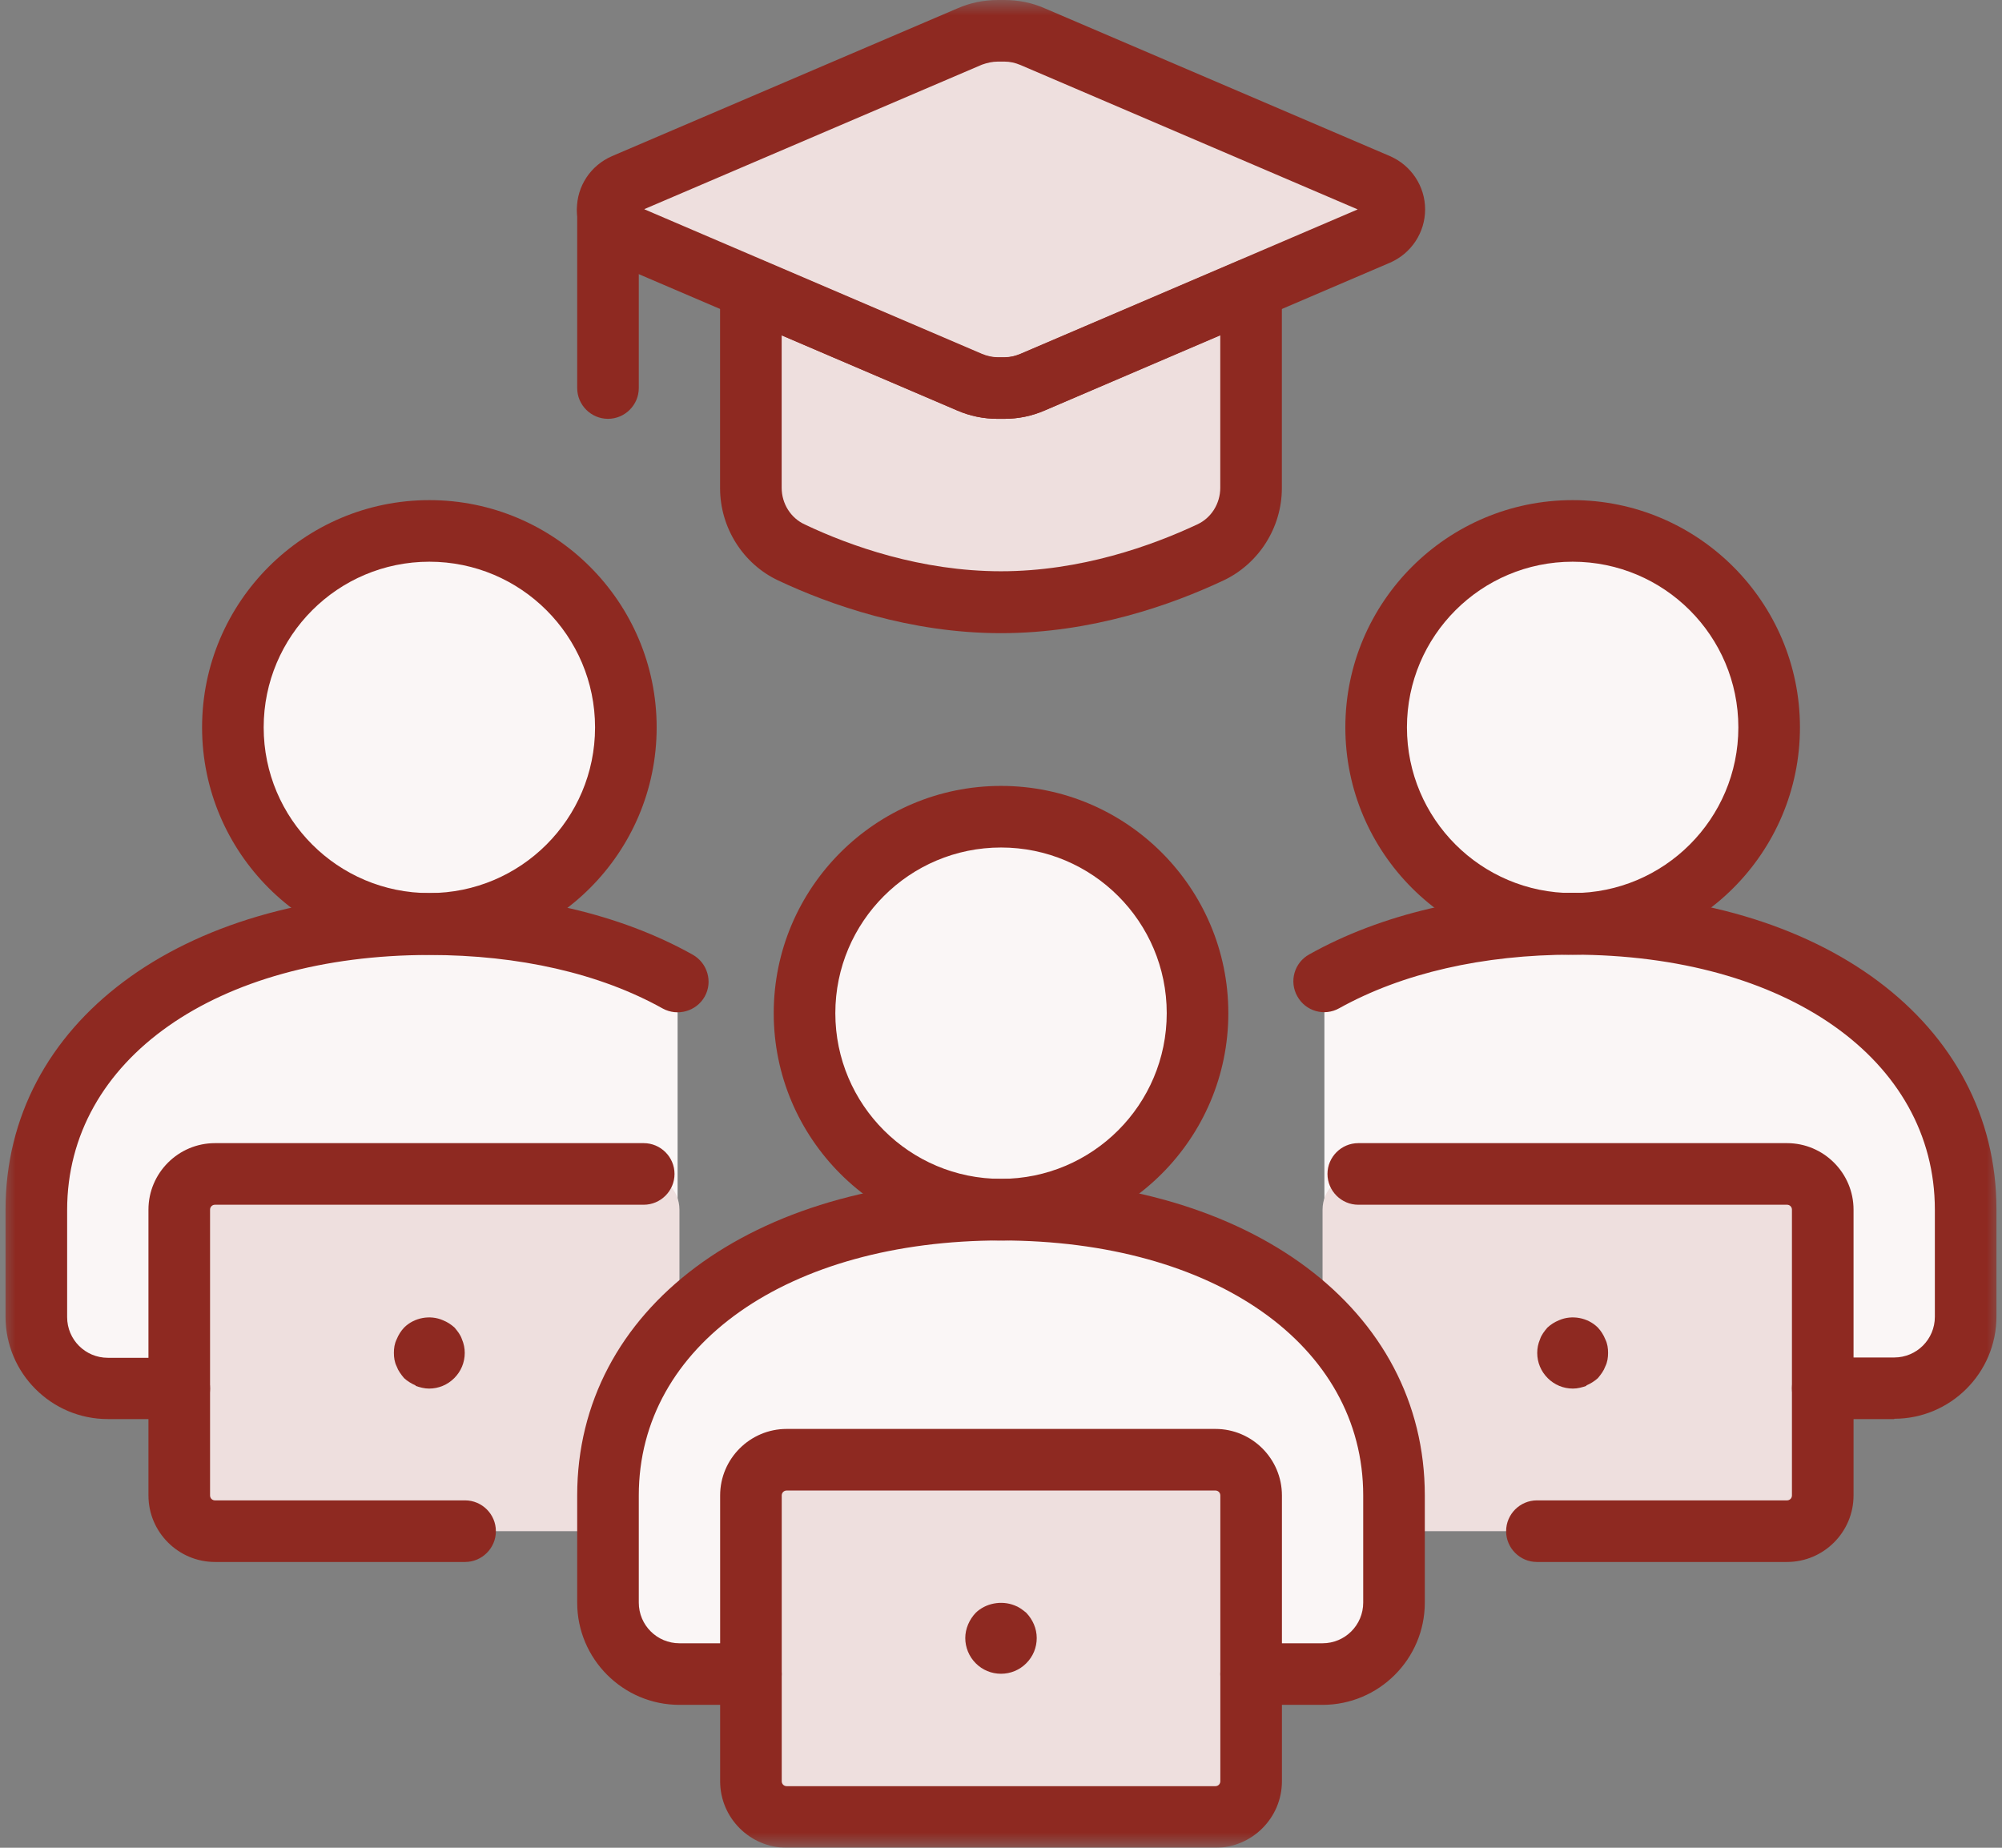
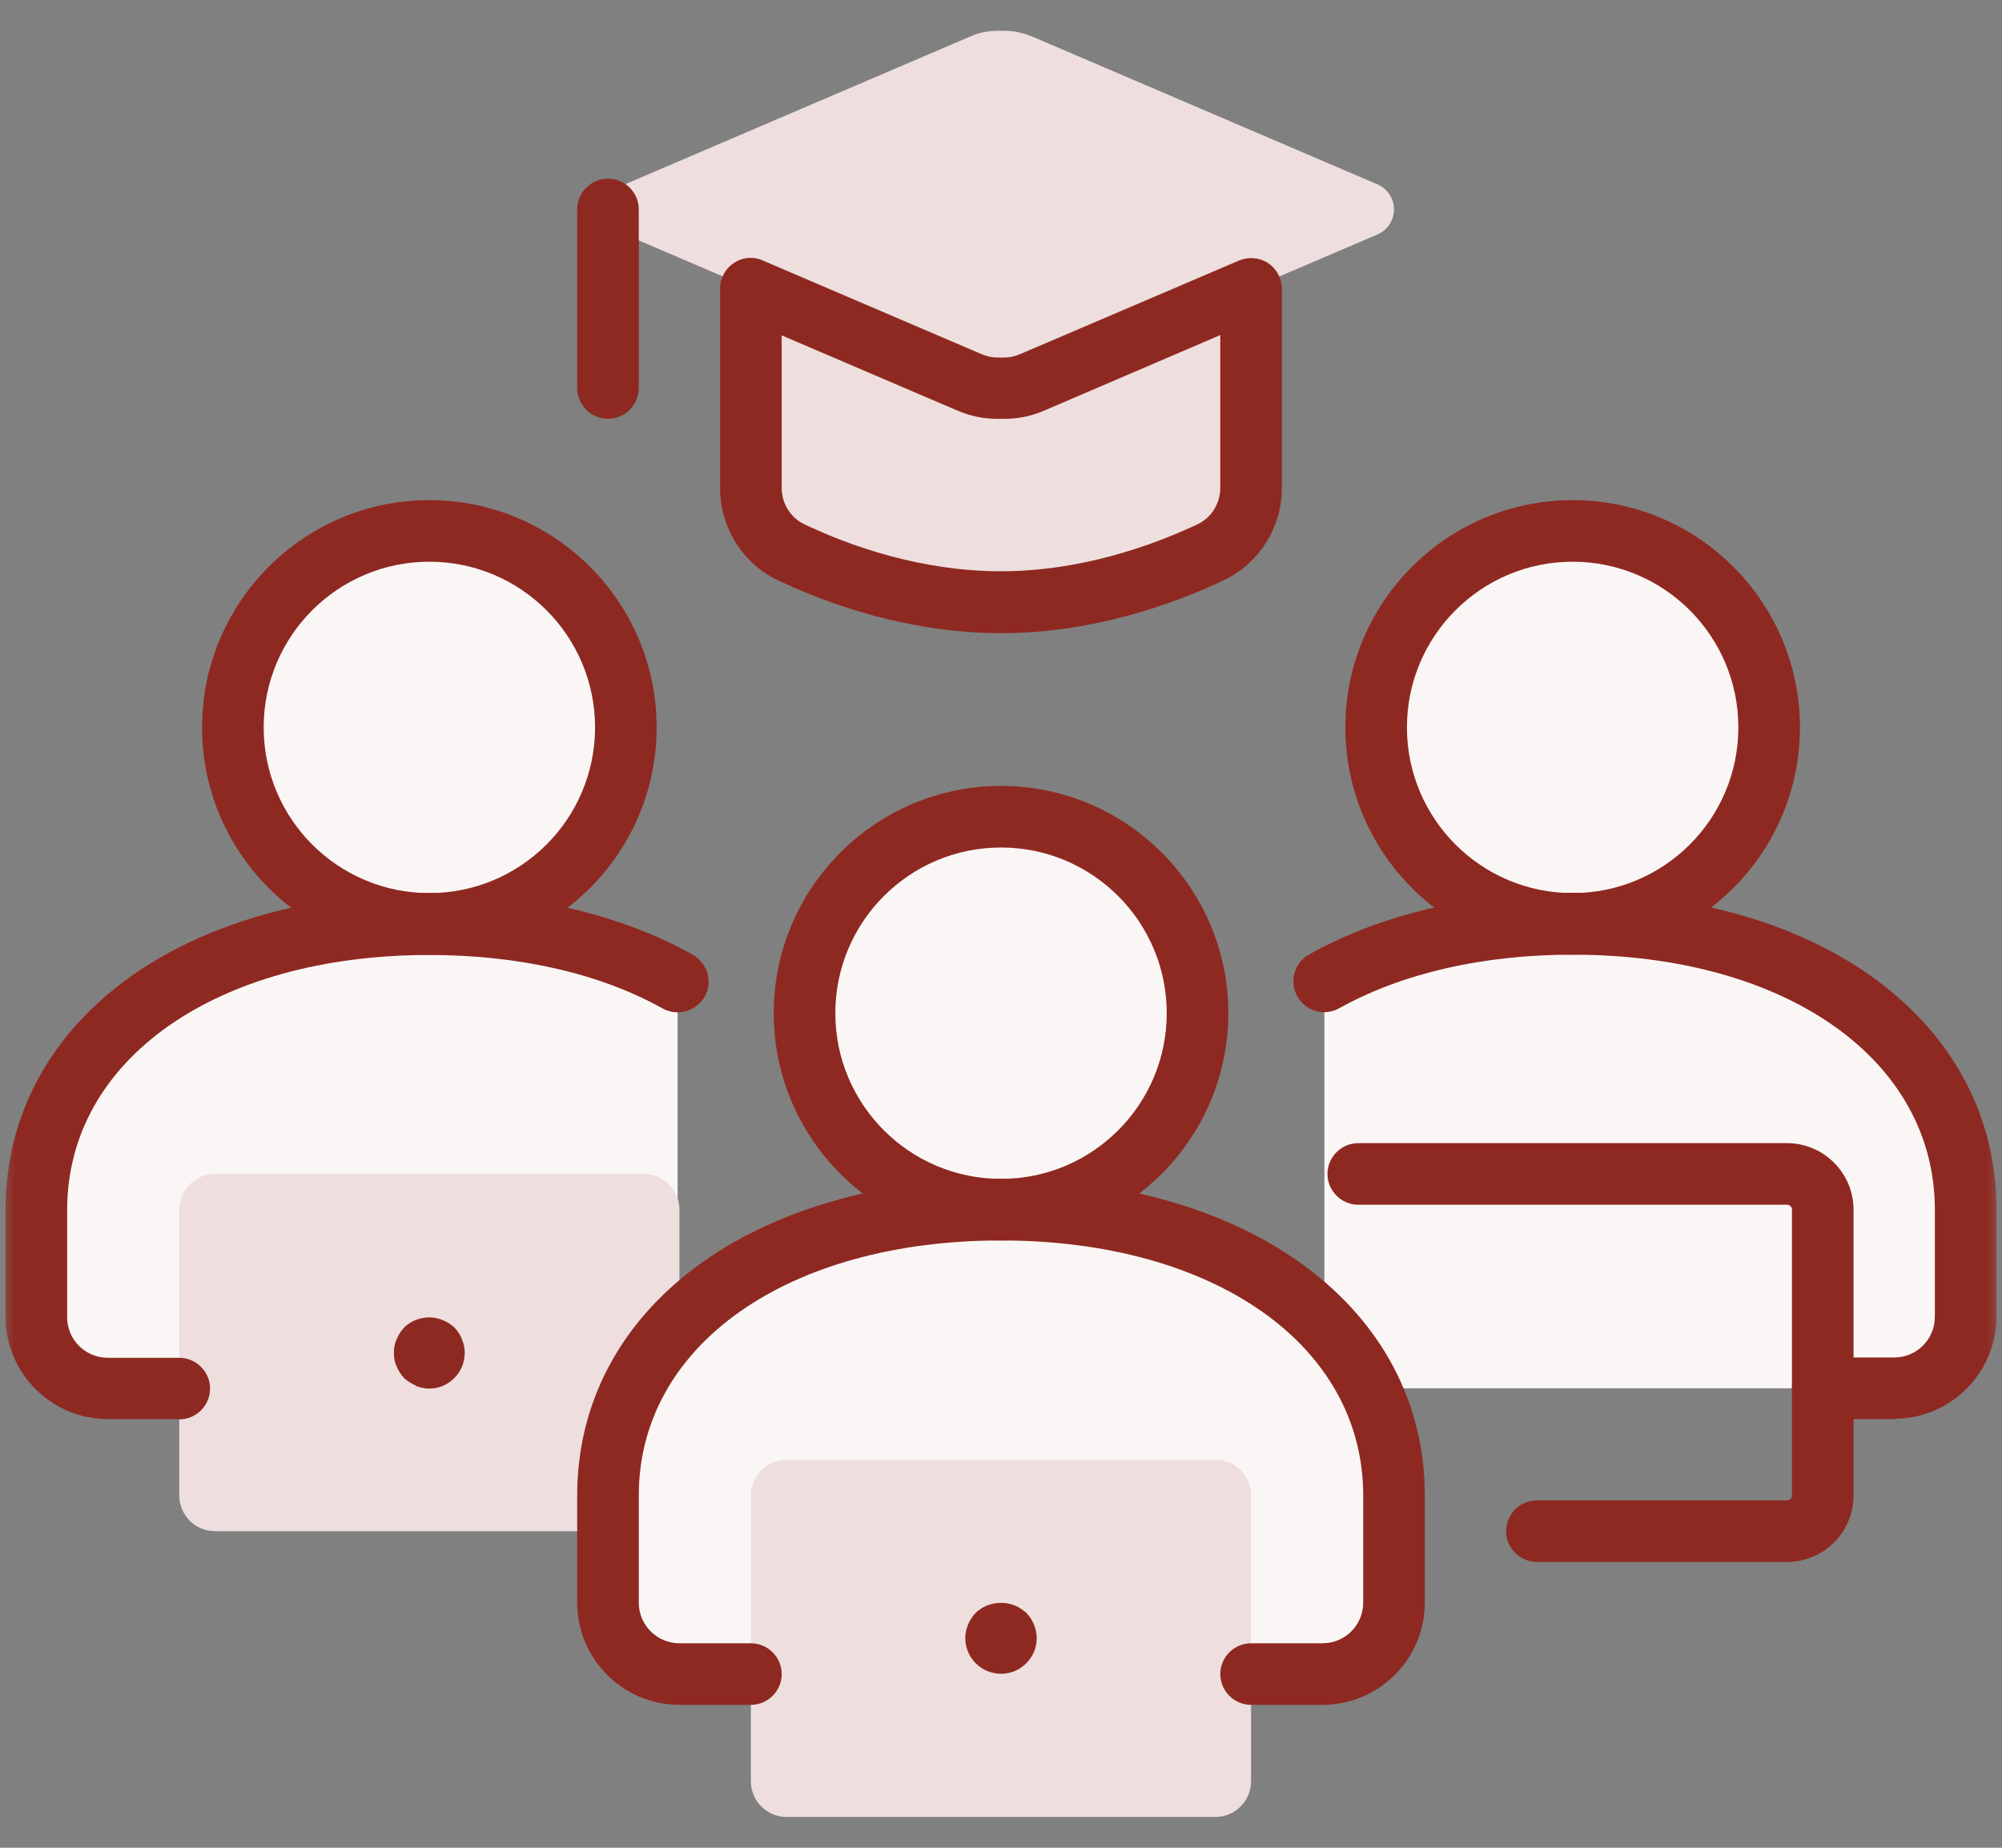
<svg xmlns="http://www.w3.org/2000/svg" width="65" height="60" viewBox="0 0 65 60" fill="none">
  <rect x="0" y="0" width="65" height="60" fill="#808080" stroke="none" />
  <mask id="mask0_2245_48886" style="mask-type:luminance" maskUnits="userSpaceOnUse" x="0" y="0" width="65" height="60">
    <path d="M65 0H0V60H65V0Z" fill="white" />
  </mask>
  <g mask="url(#mask0_2245_48886)">
    <path d="M51.06 30C58.57 30 63.82 33.82 63.82 39.28V42.76C63.82 44.04 62.78 45.08 61.5 45.08H43V31.87C45.14 30.68 47.9 30 51.06 30Z" fill="#FAF6F6" />
-     <path d="M42.94 39.28V48.56C42.94 49.201 43.459 49.72 44.099 49.72H58.02C58.66 49.72 59.179 49.201 59.179 48.56V39.28C59.179 38.639 58.66 38.12 58.02 38.12H44.099C43.459 38.12 42.94 38.639 42.94 39.28Z" fill="#EEDFDE" />
-     <path d="M51.5 44.99C51.64 44.93 51.77 44.85 51.88 44.75C51.98 44.63 52.07 44.51 52.12 44.37C52.19 44.23 52.21 44.08 52.21 43.93C52.21 43.78 52.19 43.63 52.12 43.49C52.06 43.34 51.98 43.22 51.88 43.11C51.55 42.78 51.03 42.69 50.62 42.87C50.47 42.93 50.35 43.01 50.24 43.11C50.14 43.23 50.05 43.34 50 43.49C49.94 43.63 49.91 43.78 49.91 43.93C49.91 44.24 50.03 44.53 50.25 44.75C50.47 44.97 50.76 45.09 51.07 45.09C51.22 45.09 51.37 45.05 51.51 45L51.5 44.99Z" fill="#8E2921" />
    <path d="M51.06 30C54.58 30 57.44 27.14 57.44 23.62C57.44 20.1 54.58 17.24 51.06 17.24C47.54 17.24 44.68 20.1 44.68 23.62C44.68 27.14 47.54 30 51.06 30Z" fill="#FAF6F6" />
    <path d="M13.94 30C6.43 30 1.18 33.82 1.18 39.28V42.76C1.18 44.04 2.22 45.08 3.5 45.08H22V31.87C19.86 30.68 17.1 30 13.94 30Z" fill="#FAF6F6" />
    <path d="M5.82 39.28L5.82 48.56C5.82 49.201 6.34 49.72 6.98 49.72H20.9C21.541 49.72 22.06 49.201 22.06 48.56V39.28C22.06 38.639 21.541 38.12 20.9 38.12H6.98C6.34 38.12 5.82 38.639 5.82 39.28Z" fill="#EEDFDE" />
    <path d="M24.38 54.36H22.06C20.78 54.36 19.74 53.32 19.74 52.04V48.56C19.74 43.1 24.99 39.28 32.5 39.28C40.01 39.28 45.26 43.1 45.26 48.56V52.04C45.26 53.32 44.22 54.36 42.94 54.36H40.62" fill="#FAF6F6" />
    <path d="M24.379 48.56V57.84C24.379 58.481 24.898 59 25.539 59H39.459C40.1 59 40.619 58.481 40.619 57.84V48.56C40.619 47.919 40.1 47.4 39.459 47.4H25.539C24.898 47.4 24.379 47.919 24.379 48.56Z" fill="#EEDFDE" />
    <path d="M32.94 52.13C32.51 51.96 32 52.06 31.68 52.37C31.47 52.59 31.34 52.89 31.34 53.19C31.34 53.49 31.46 53.79 31.68 54.01C31.9 54.23 32.19 54.35 32.5 54.35C32.81 54.35 33.1 54.23 33.32 54.01C33.54 53.79 33.66 53.5 33.66 53.19C33.66 52.88 33.53 52.59 33.32 52.37C33.2 52.27 33.08 52.18 32.94 52.13Z" fill="#8E2921" />
    <path d="M13.499 44.99C13.359 44.93 13.229 44.85 13.119 44.75C13.019 44.63 12.929 44.51 12.879 44.37C12.809 44.23 12.789 44.08 12.789 43.93C12.789 43.78 12.809 43.63 12.879 43.49C12.939 43.34 13.019 43.22 13.119 43.11C13.449 42.78 13.969 42.69 14.379 42.87C14.529 42.93 14.649 43.01 14.759 43.11C14.859 43.23 14.949 43.34 14.999 43.49C15.059 43.63 15.089 43.78 15.089 43.93C15.089 44.24 14.969 44.53 14.749 44.75C14.529 44.97 14.239 45.09 13.929 45.09C13.779 45.09 13.629 45.05 13.489 45L13.499 44.99Z" fill="#8E2921" />
    <path d="M32.499 39.28C28.979 39.28 26.119 36.42 26.119 32.9C26.119 29.38 28.979 26.52 32.499 26.52C36.019 26.52 38.879 29.38 38.879 32.9C38.879 36.42 36.019 39.28 32.499 39.28Z" fill="#FAF6F6" />
    <path d="M13.941 30C10.421 30 7.561 27.14 7.561 23.62C7.561 20.1 10.421 17.24 13.941 17.24C17.46 17.24 20.32 20.1 20.32 23.62C20.32 27.14 17.46 30 13.941 30Z" fill="#FAF6F6" />
    <path d="M32.499 19.56C29.719 19.56 27.269 18.68 25.699 17.94C24.899 17.56 24.379 16.74 24.379 15.85V9.37L31.479 12.41C31.769 12.54 32.079 12.6 32.399 12.6H32.609C32.929 12.6 33.229 12.54 33.519 12.41L40.619 9.37V15.85C40.619 16.75 40.099 17.57 39.299 17.95C37.729 18.69 35.289 19.57 32.499 19.57V19.56Z" fill="#EEDFDE" />
    <path d="M44.73 5.99L33.52 1.19C33.23 1.07 32.93 1 32.61 1H32.4C32.08 1 31.77 1.06 31.49 1.19L20.28 5.99C19.96 6.13 19.75 6.45 19.75 6.8C19.75 7.15 19.96 7.47 20.28 7.61L31.49 12.41C31.78 12.54 32.09 12.6 32.4 12.6H32.61C32.93 12.6 33.23 12.54 33.52 12.41L44.73 7.61C45.05 7.47 45.26 7.15 45.26 6.8C45.26 6.45 45.05 6.13 44.73 5.99Z" fill="#EEDFDE" />
    <path d="M51.06 31C46.99 31 43.68 27.69 43.68 23.62C43.68 19.55 46.99 16.24 51.06 16.24C55.13 16.24 58.44 19.55 58.44 23.62C58.44 27.69 55.13 31 51.06 31ZM51.06 18.24C48.09 18.24 45.68 20.65 45.68 23.62C45.68 26.59 48.09 29 51.06 29C54.03 29 56.44 26.59 56.44 23.62C56.44 20.65 54.03 18.24 51.06 18.24Z" fill="#8E2921" />
    <path d="M61.5 46.08H59.18C58.63 46.08 58.18 45.63 58.18 45.08C58.18 44.53 58.63 44.08 59.18 44.08H61.5C62.23 44.08 62.82 43.49 62.82 42.76V39.28C62.82 34.4 57.98 31 51.06 31C48.15 31 45.53 31.6 43.48 32.74C43 33.01 42.39 32.84 42.12 32.35C41.85 31.87 42.02 31.26 42.51 30.99C44.85 29.68 47.81 28.99 51.06 28.99C59.16 28.99 64.82 33.22 64.82 39.27V42.75C64.82 44.58 63.33 46.07 61.5 46.07V46.08Z" fill="#8E2921" />
    <path d="M58.02 50.72H49.9C49.35 50.72 48.9 50.27 48.9 49.72C48.9 49.17 49.35 48.72 49.9 48.72H58.02C58.11 48.72 58.18 48.65 58.18 48.56V39.28C58.18 39.19 58.11 39.12 58.02 39.12H44.1C43.55 39.12 43.1 38.67 43.1 38.12C43.1 37.57 43.55 37.12 44.1 37.12H58.02C59.21 37.12 60.18 38.09 60.18 39.28V48.56C60.18 49.75 59.21 50.72 58.02 50.72Z" fill="#8E2921" />
    <path d="M32.501 40.28C28.431 40.28 25.121 36.97 25.121 32.9C25.121 28.83 28.431 25.52 32.501 25.52C36.571 25.52 39.881 28.83 39.881 32.9C39.881 36.97 36.571 40.28 32.501 40.28ZM32.501 27.52C29.531 27.52 27.121 29.93 27.121 32.9C27.121 35.87 29.531 38.28 32.501 38.28C35.471 38.28 37.881 35.87 37.881 32.9C37.881 29.93 35.471 27.52 32.501 27.52Z" fill="#8E2921" />
    <path d="M42.94 55.36H40.62C40.07 55.36 39.62 54.91 39.62 54.36C39.62 53.81 40.07 53.36 40.62 53.36H42.94C43.67 53.36 44.26 52.77 44.26 52.04V48.56C44.26 43.68 39.42 40.28 32.5 40.28C25.58 40.28 20.74 43.68 20.74 48.56V52.04C20.74 52.77 21.33 53.36 22.06 53.36H24.38C24.93 53.36 25.38 53.81 25.38 54.36C25.38 54.91 24.93 55.36 24.38 55.36H22.06C20.23 55.36 18.74 53.87 18.74 52.04V48.56C18.74 42.51 24.4 38.28 32.5 38.28C40.6 38.28 46.26 42.51 46.26 48.56V52.04C46.26 53.87 44.77 55.36 42.94 55.36Z" fill="#8E2921" />
-     <path d="M39.461 60H25.541C24.351 60 23.381 59.03 23.381 57.84V48.56C23.381 47.37 24.351 46.4 25.541 46.4H39.461C40.651 46.4 41.621 47.37 41.621 48.56V57.84C41.621 59.03 40.651 60 39.461 60ZM25.541 48.4C25.451 48.4 25.381 48.47 25.381 48.56V57.84C25.381 57.93 25.451 58 25.541 58H39.461C39.551 58 39.621 57.93 39.621 57.84V48.56C39.621 48.47 39.551 48.4 39.461 48.4H25.541Z" fill="#8E2921" />
    <path d="M13.941 31C9.871 31 6.561 27.69 6.561 23.62C6.561 19.55 9.871 16.24 13.941 16.24C18.011 16.24 21.32 19.55 21.32 23.62C21.32 27.69 18.011 31 13.941 31ZM13.941 18.24C10.97 18.24 8.561 20.65 8.561 23.62C8.561 26.59 10.97 29 13.941 29C16.91 29 19.32 26.59 19.32 23.62C19.32 20.65 16.91 18.24 13.941 18.24Z" fill="#8E2921" />
    <path d="M5.82 46.08H3.5C1.67 46.08 0.18 44.59 0.18 42.76V39.28C0.18 33.23 5.84 29 13.94 29C17.19 29 20.15 29.69 22.49 31C22.97 31.27 23.15 31.88 22.88 32.36C22.61 32.84 22 33.01 21.52 32.75C19.48 31.61 16.85 31.01 13.94 31.01C7.02 31.01 2.18 34.41 2.18 39.29V42.77C2.18 43.5 2.77 44.09 3.5 44.09H5.82C6.37 44.09 6.82 44.54 6.82 45.09C6.82 45.64 6.37 46.09 5.82 46.09V46.08Z" fill="#8E2921" />
-     <path d="M15.1 50.72H6.98C5.79 50.72 4.82 49.75 4.82 48.56V39.28C4.82 38.09 5.79 37.12 6.98 37.12H20.9C21.45 37.12 21.9 37.57 21.9 38.12C21.9 38.67 21.45 39.12 20.9 39.12H6.98C6.89 39.12 6.82 39.19 6.82 39.28V48.56C6.82 48.65 6.89 48.72 6.98 48.72H15.1C15.65 48.72 16.1 49.17 16.1 49.72C16.1 50.27 15.65 50.72 15.1 50.72Z" fill="#8E2921" />
    <path d="M32.499 20.56C29.529 20.56 26.929 19.63 25.269 18.85C24.119 18.31 23.379 17.13 23.379 15.85V9.37C23.379 9.03 23.549 8.72 23.829 8.54C24.109 8.35 24.469 8.32 24.769 8.46L31.869 11.5C32.039 11.57 32.209 11.61 32.389 11.61H32.599C32.779 11.61 32.949 11.57 33.119 11.5L40.229 8.46C40.539 8.33 40.889 8.36 41.169 8.54C41.449 8.73 41.619 9.04 41.619 9.37V15.85C41.619 17.13 40.869 18.31 39.719 18.85C38.059 19.63 35.469 20.56 32.499 20.56ZM25.379 10.88V15.84C25.379 16.35 25.669 16.82 26.129 17.03C27.599 17.73 29.909 18.55 32.499 18.55C35.089 18.55 37.399 17.72 38.869 17.03C39.329 16.82 39.619 16.35 39.619 15.84V10.88L33.909 13.33C33.499 13.51 33.059 13.6 32.599 13.6H32.389C31.939 13.6 31.489 13.51 31.079 13.33L25.379 10.89V10.88Z" fill="#8E2921" />
-     <path d="M32.6 13.6H32.391C31.941 13.6 31.5 13.51 31.081 13.33L19.87 8.53C19.18 8.23 18.73 7.56 18.73 6.8C18.73 6.04 19.18 5.37 19.87 5.07L31.09 0.27C31.5 0.09 31.941 0 32.401 0H32.611C33.071 0 33.511 0.09 33.92 0.27L45.13 5.07C45.821 5.37 46.27 6.05 46.27 6.8C46.27 7.55 45.821 8.23 45.13 8.53L33.92 13.33C33.501 13.51 33.06 13.6 32.611 13.6H32.6ZM20.93 6.8L31.881 11.49C32.05 11.56 32.221 11.6 32.401 11.6H32.611C32.791 11.6 32.961 11.56 33.13 11.49L44.081 6.8L33.13 2.11C32.961 2.04 32.791 2 32.611 2H32.401C32.221 2 32.05 2.04 31.881 2.1L20.921 6.79L20.93 6.8Z" fill="#8E2921" />
    <path d="M19.74 13.6C19.19 13.6 18.74 13.15 18.74 12.6V6.8C18.74 6.25 19.19 5.8 19.74 5.8C20.29 5.8 20.74 6.25 20.74 6.8V12.6C20.74 13.15 20.29 13.6 19.74 13.6Z" fill="#8E2921" />
  </g>
</svg>